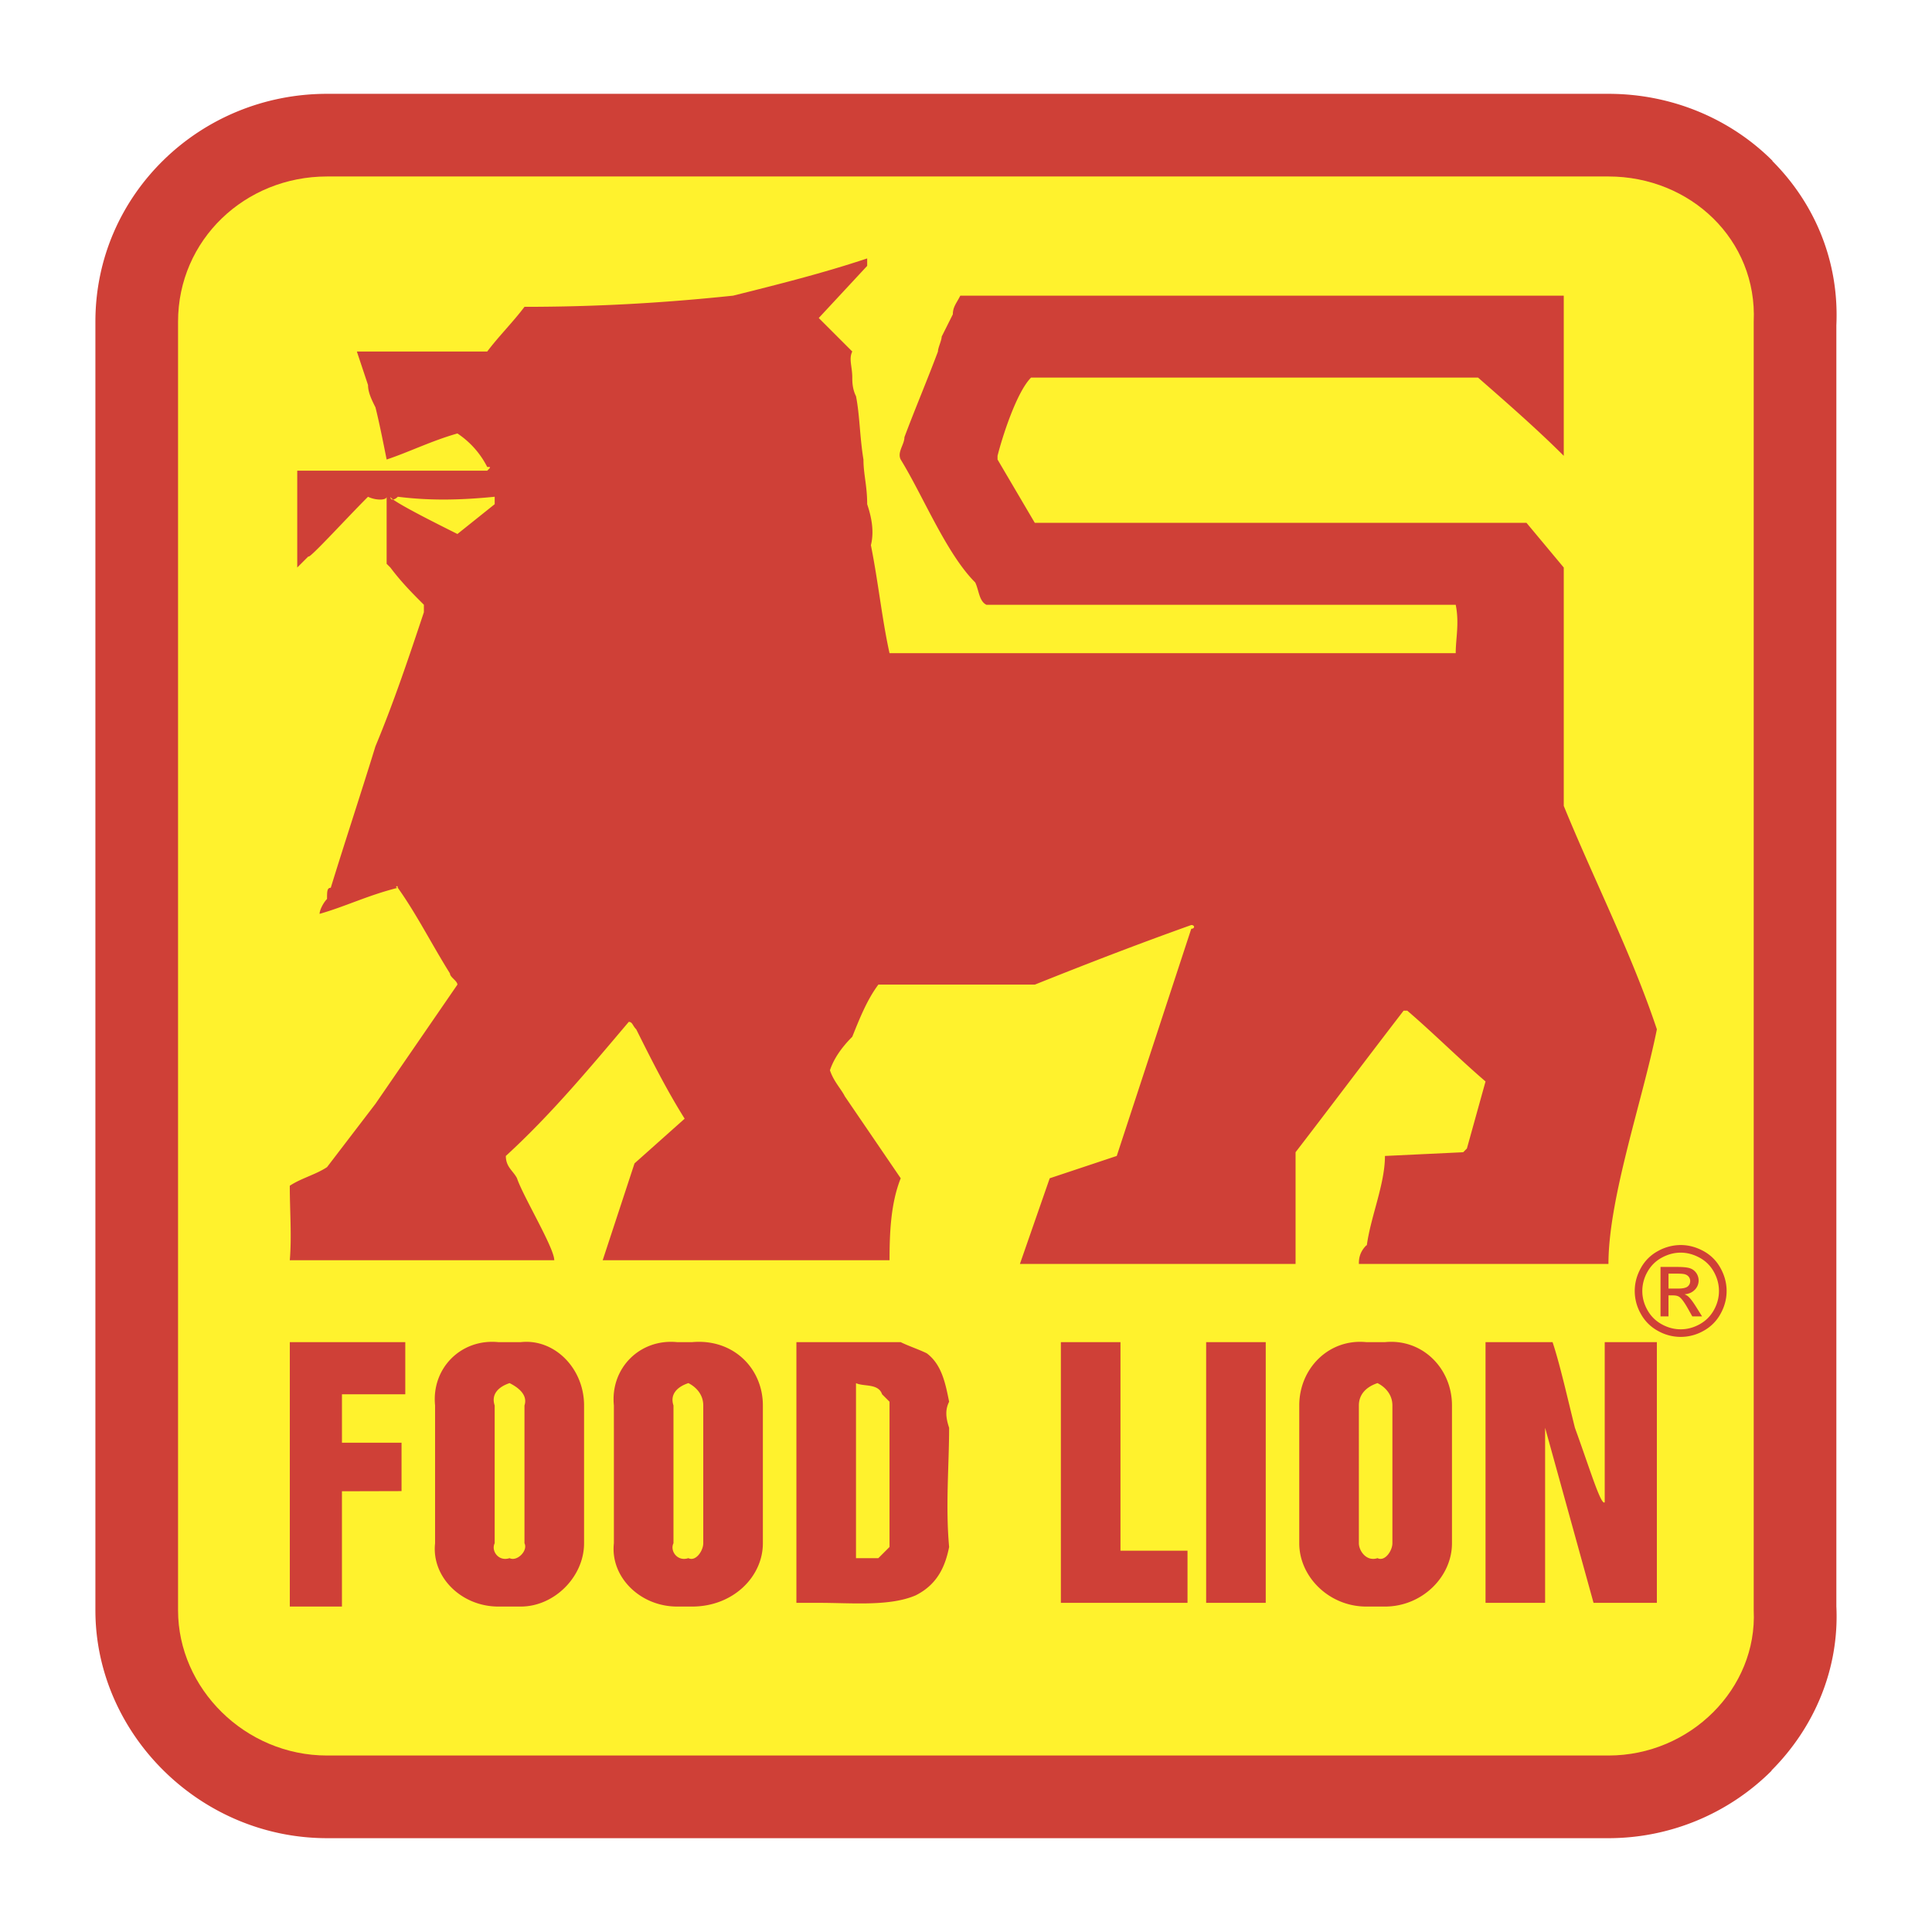
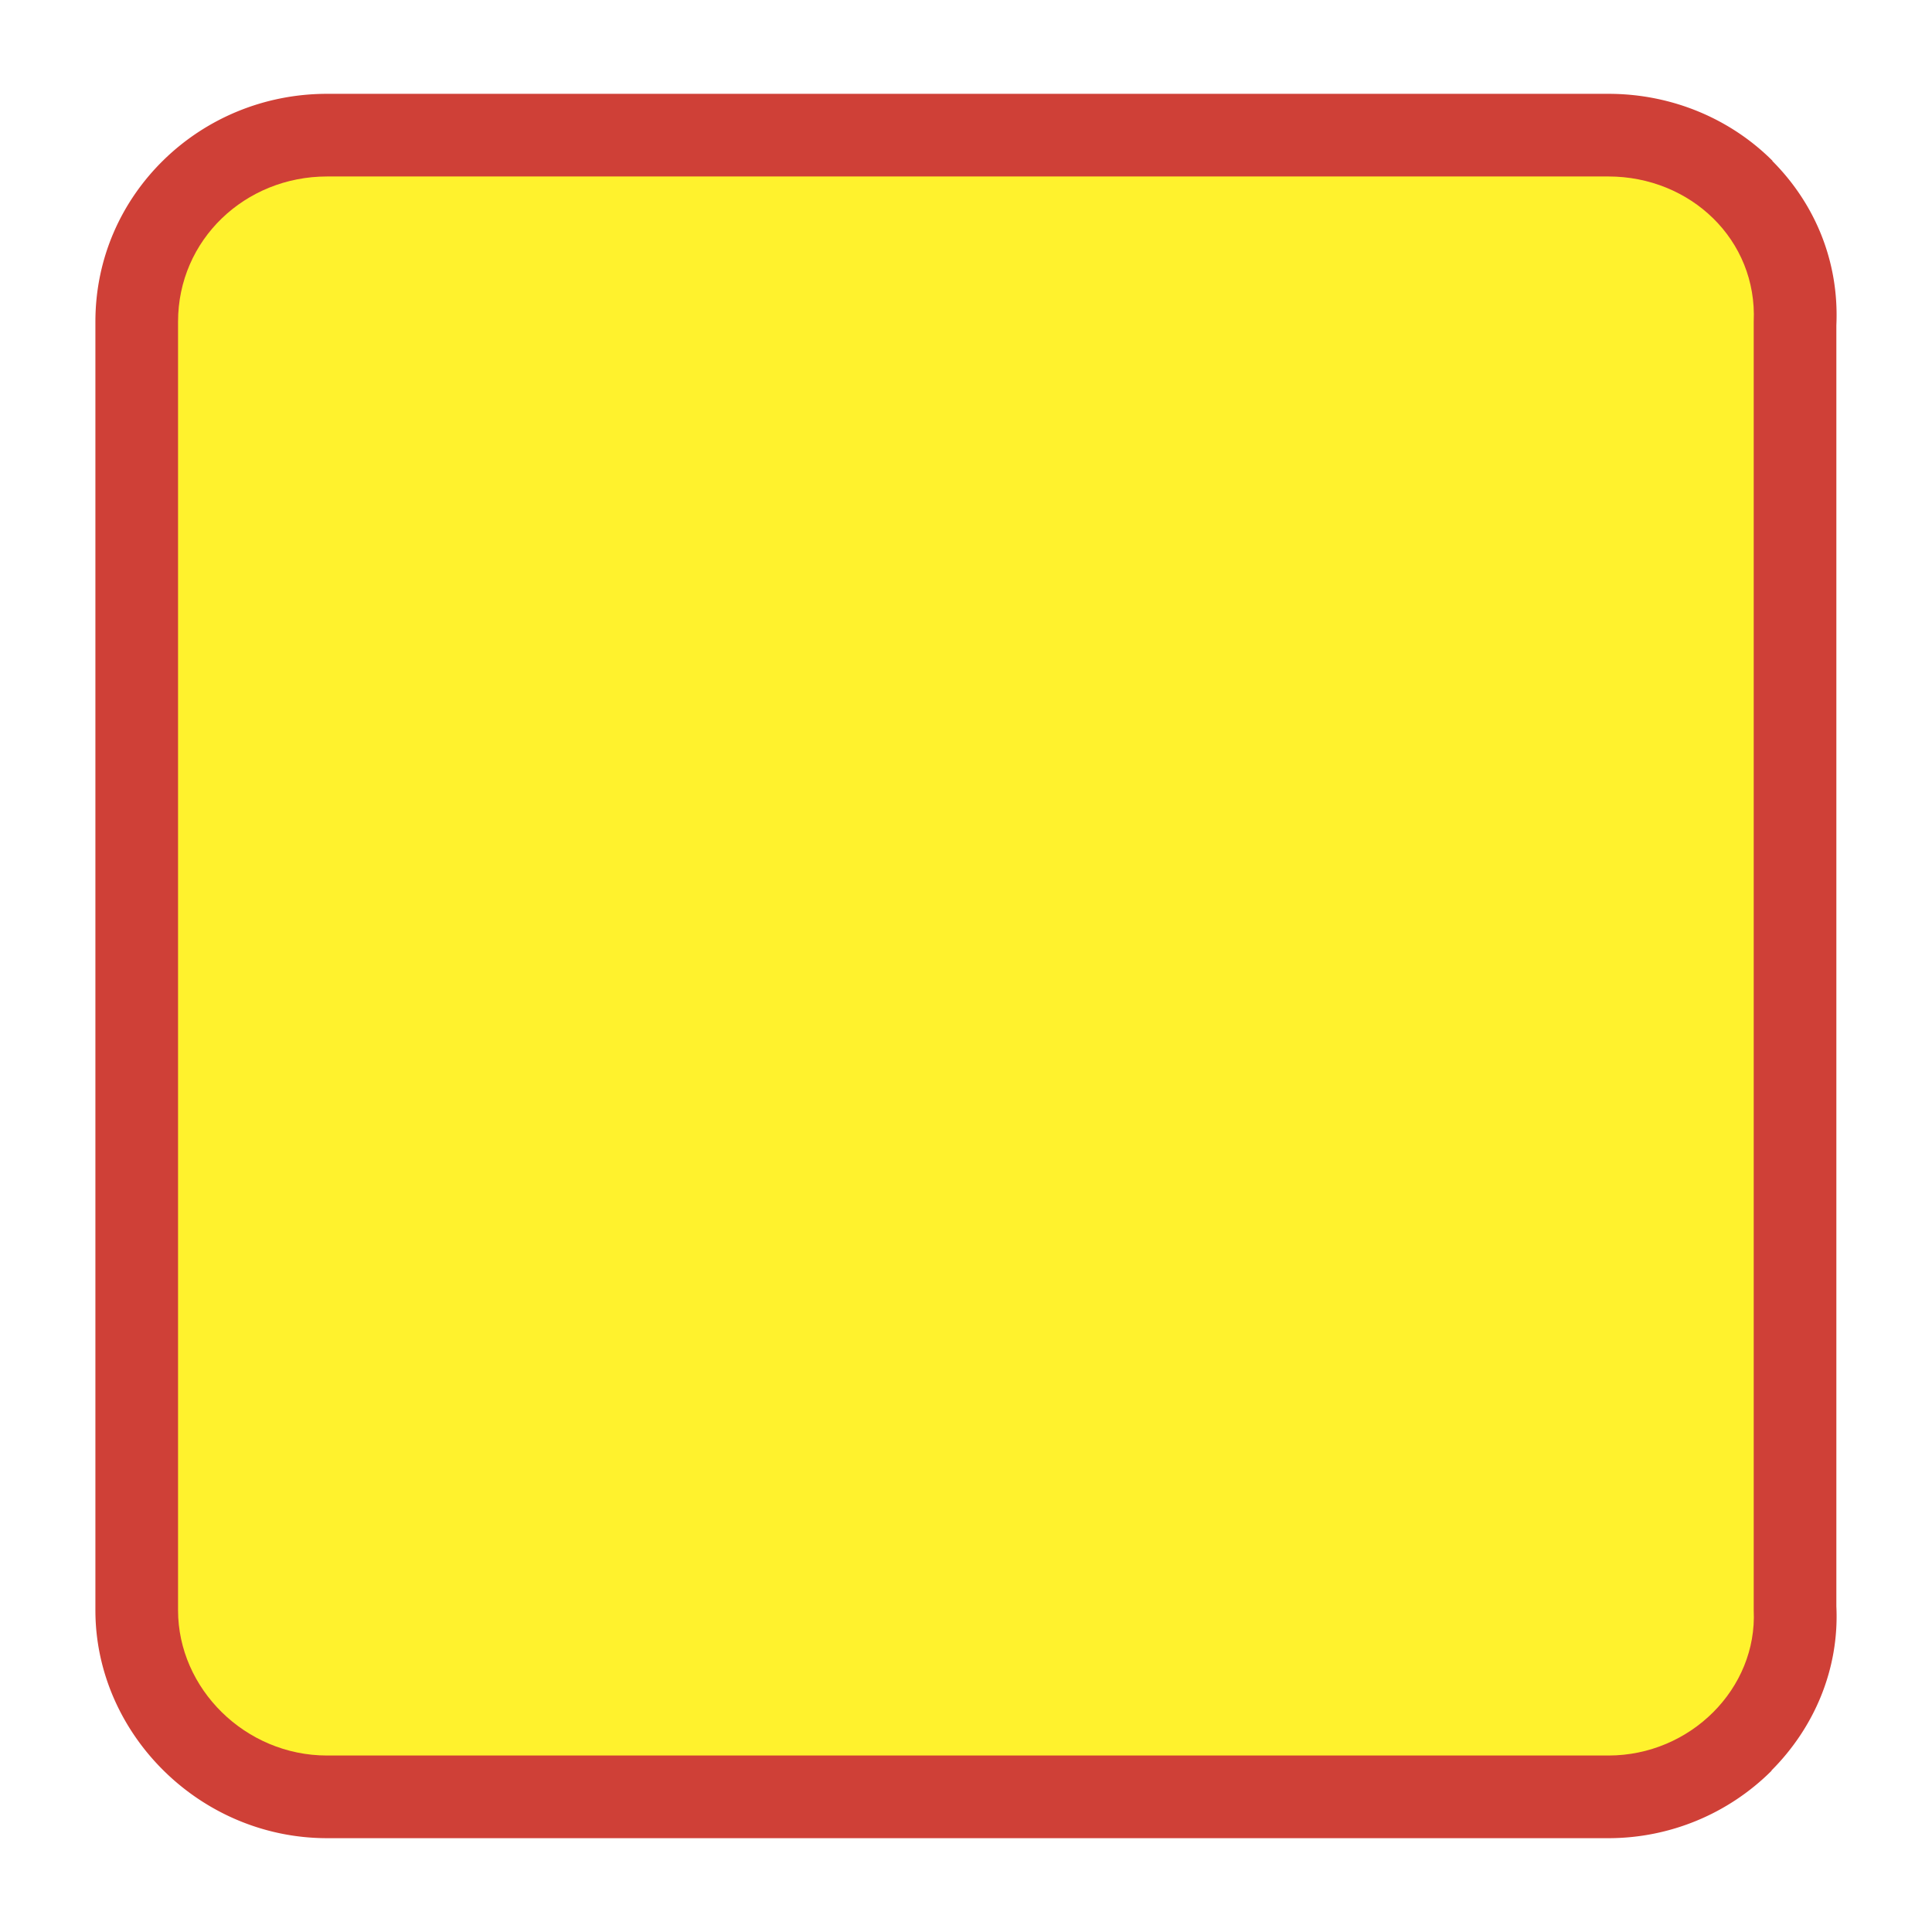
<svg xmlns="http://www.w3.org/2000/svg" width="2500" height="2500" viewBox="0 0 192.756 192.756">
-   <path fill-rule="evenodd" clip-rule="evenodd" fill="#fff" d="M0 0h192.756v192.756H0V0z" />
  <path d="M32.629 9.361h127.845c6.383 0 12.215 2.528 16.371 6.683l-.018.017c4.189 4.195 6.68 9.95 6.387 16.392v127.819c.299 6.293-2.23 12.121-6.475 16.371l.018.018a23.036 23.036 0 0 1-16.283 6.734H32.629c-6.292 0-12.019-2.562-16.189-6.629-4.269-4.16-6.922-9.9-6.922-16.107V32.098c0-6.372 2.613-12.046 6.829-16.156 4.198-4.092 9.97-6.581 16.282-6.581z" fill="#cf4037" />
  <path d="M32.629 17.607h127.845c8.176 0 14.865 6.316 14.494 14.49v128.561c.371 7.803-6.318 14.49-14.494 14.49H32.629c-8.176 0-14.865-6.688-14.865-14.49V32.098c0-8.175 6.69-14.491 14.865-14.491z" fill-rule="evenodd" clip-rule="evenodd" fill="#fff22d" />
-   <path d="M167.682 124.217c.77 0 1.521.197 2.256.592.73.396 1.303.959 1.711 1.695.408.734.615 1.502.615 2.299 0 .791-.203 1.551-.605 2.277a4.246 4.246 0 0 1-1.695 1.697 4.603 4.603 0 0 1-4.562 0 4.232 4.232 0 0 1-1.697-1.697 4.583 4.583 0 0 1-.607-2.277c0-.797.205-1.564.615-2.299a4.214 4.214 0 0 1 1.717-1.695 4.68 4.68 0 0 1 2.252-.592zm0 .76c-.645 0-1.271.166-1.881.496s-1.086.801-1.432 1.414a3.863 3.863 0 0 0-.516 1.916c0 .66.17 1.293.508 1.898s.811 1.078 1.418 1.416 1.242.508 1.902.508 1.293-.17 1.902-.508c.607-.338 1.078-.811 1.414-1.416s.504-1.238.504-1.898c0-.664-.17-1.303-.512-1.916s-.818-1.084-1.432-1.414-1.237-.496-1.875-.496zm-2.012 6.359v-4.932h1.695c.58 0 .998.045 1.258.137.26.09.465.25.621.475a1.307 1.307 0 0 1-.156 1.666c-.258.267-.6.416-1.023.449.174.074.314.16.418.262.199.195.441.521.73.979l.602.965h-.973l-.438-.779c-.344-.607-.621-.992-.832-1.145-.145-.113-.359-.172-.639-.172h-.467v2.096h-.796v-.001zm.797-2.775h.967c.459 0 .775-.07.943-.207s.254-.32.254-.547c0-.146-.043-.275-.123-.391s-.193-.203-.338-.258c-.145-.059-.408-.086-.799-.086h-.904v1.489zM39.691 88.576c-2.973.743-5.203 1.857-7.805 2.601 0-.371.372-1.114.743-1.486 0-.744 0-1.115.372-1.115 1.487-4.831 2.973-9.29 4.459-14.12 1.858-4.459 3.345-8.917 4.832-13.375v-.744c-1.115-1.115-2.23-2.229-3.345-3.716l-.372-.371v-6.688c0 .372-1.115.372-1.858 0-2.229 2.229-5.946 6.317-5.946 5.945l-1.115 1.114v-9.66H48.61c.372-.372.372-.372 0-.372a8.767 8.767 0 0 0-2.973-3.343c-2.602.743-4.831 1.857-7.061 2.6-.372-1.857-.743-3.715-1.115-5.202-.372-.743-.743-1.486-.743-2.229l-1.114-3.344h13.007c1.115-1.486 2.602-2.973 3.716-4.459 7.061 0 13.751-.371 20.812-1.114 4.46-1.115 8.92-2.229 13.38-3.715v.743l-4.832 5.202 3.345 3.344c-.371.744 0 1.487 0 2.601 0 .372 0 1.115.372 1.858.372 1.857.372 4.086.743 6.316 0 1.486.372 2.601.372 4.459.371 1.115.743 2.601.371 4.087.743 3.715 1.115 7.431 1.858 10.775H145.237c0-1.486.373-2.972 0-4.83H98.41c-.742-.371-.742-1.486-1.115-2.229-2.881-2.88-5.191-8.619-7.432-12.262-.372-.743.372-1.486.372-2.229 1.115-2.972 2.23-5.573 3.344-8.545 0-.372.372-1.115.372-1.486l1.115-2.229c0-.744.371-1.114.743-1.858h60.207v15.977c-2.602-2.601-5.574-5.202-8.549-7.803h-44.598c-1.453 1.454-2.883 5.96-3.344 7.803v.371l3.717 6.317h49.057l3.717 4.458v23.78c3.029 7.406 6.768 14.728 9.291 22.292-1.414 7.064-4.832 16.822-4.832 23.41h-24.9c0-.371 0-1.115.744-1.857h.049c.389-2.881 1.809-6.107 1.809-8.918l7.805-.371.371-.373 1.859-6.688c-2.602-2.23-5.203-4.83-7.805-7.061h-.371c-3.717 4.83-7.062 9.289-10.777 14.121v11.146h-27.502l2.973-8.547 6.689-2.229 7.434-22.666c.371 0 .371-.372 0-.372-5.203 1.858-10.035 3.715-15.609 5.946h-15.61c-1.114 1.486-1.857 3.344-2.602 5.201-1.115 1.115-1.857 2.229-2.229 3.344.372 1.115 1.115 1.859 1.487 2.602l5.575 8.174c-.999 2.496-1.115 5.484-1.115 8.176H60.131l3.175-9.662 5.001-4.459c-1.858-2.971-3.345-5.945-4.832-8.918-.372-.369-.372-.742-.743-.742-4.088 4.83-7.805 9.289-12.265 13.377 0 1.115.744 1.486 1.115 2.229.597 1.791 3.717 6.941 3.717 8.176H28.912c.205-2.367 0-4.928 0-7.432 1.115-.744 2.601-1.115 3.716-1.857l4.832-6.318 8.176-11.889c0-.371-.743-.744-.743-1.115-1.857-2.974-3.345-5.947-5.202-8.547 0-.366-.36-.012-.017 0h.017zm9.663-38.272l-3.716 2.973c-2.229-1.115-6.689-3.344-6.689-3.716 0 .372.371.372.743 0 2.973.372 5.946.372 9.663 0v.743h-.001zM34.116 143.938h5.946v4.83l-5.946.016v11.504h-5.202v-26.381h11.521v5.201h-6.318v4.83h-.001zm9.292-1.487v-2.229c-.372-3.717 2.601-6.688 6.318-6.316h2.229c3.346-.371 6.318 2.6 6.318 6.316V153.971c0 3.344-2.973 6.316-6.318 6.316h-2.229c-3.717 0-6.69-2.973-6.318-6.316v-11.52zm8.919 0v-2.229c.372-1.115-.743-1.857-1.487-2.229-1.114.371-1.858 1.113-1.486 2.229V153.971c-.372.742.372 1.857 1.486 1.486.744.371 1.858-.744 1.487-1.486v-11.52zm8.92 0v-2.229c-.372-3.717 2.601-6.688 6.317-6.316h1.487c4.087-.371 7.061 2.6 7.061 6.316V153.971c0 3.344-2.974 6.316-7.061 6.316h-1.487c-3.717 0-6.689-2.973-6.317-6.316v-11.52zm8.918 0v-2.229c0-1.115-.744-1.857-1.486-2.229-1.115.371-1.858 1.113-1.486 2.229V153.971c-.372.742.372 1.857 1.486 1.486.743.371 1.486-.744 1.486-1.486v-11.52zm9.292 0v-8.545h10.406c.743.371 1.858.742 2.602 1.115 1.486 1.113 1.858 2.973 2.229 4.83-.372.742-.372 1.486 0 2.6 0 3.717-.372 7.803 0 11.891-.372 1.857-1.115 3.715-3.345 4.83-2.602 1.115-6.318.744-9.663.744h-2.229v-17.465zm9.291 0v-2.6l-.743-.744c-.372-1.113-1.858-.742-2.602-1.113v17.463h2.229l1.115-1.115v-11.891h.001zm17.096-8.545h5.945V154.713h6.689v5.203h-12.635V133.906h.001zm14.494 0h5.945V159.916h-5.945V133.906zm9.289 8.545v-2.229c0-3.717 2.975-6.688 6.691-6.316h1.857c3.717-.371 6.689 2.6 6.689 6.316V153.971c0 3.344-2.973 6.316-6.689 6.316h-1.857c-3.717 0-6.691-2.973-6.691-6.316v-11.52zm9.293 0v-2.229c0-1.115-.744-1.857-1.486-2.229-1.115.371-1.859 1.113-1.859 2.229V153.971c0 .742.744 1.857 1.859 1.486.742.371 1.486-.744 1.486-1.486v-11.52zm9.291 0v-8.545h6.689c.742 2.229 1.486 5.574 2.23 8.545 1.486 4.088 2.6 7.803 2.973 7.432v-15.977h5.203V159.916h-6.318l-4.832-17.465v17.465h-5.945v-17.465z" fill-rule="evenodd" clip-rule="evenodd" fill="#cf4037" />
</svg>